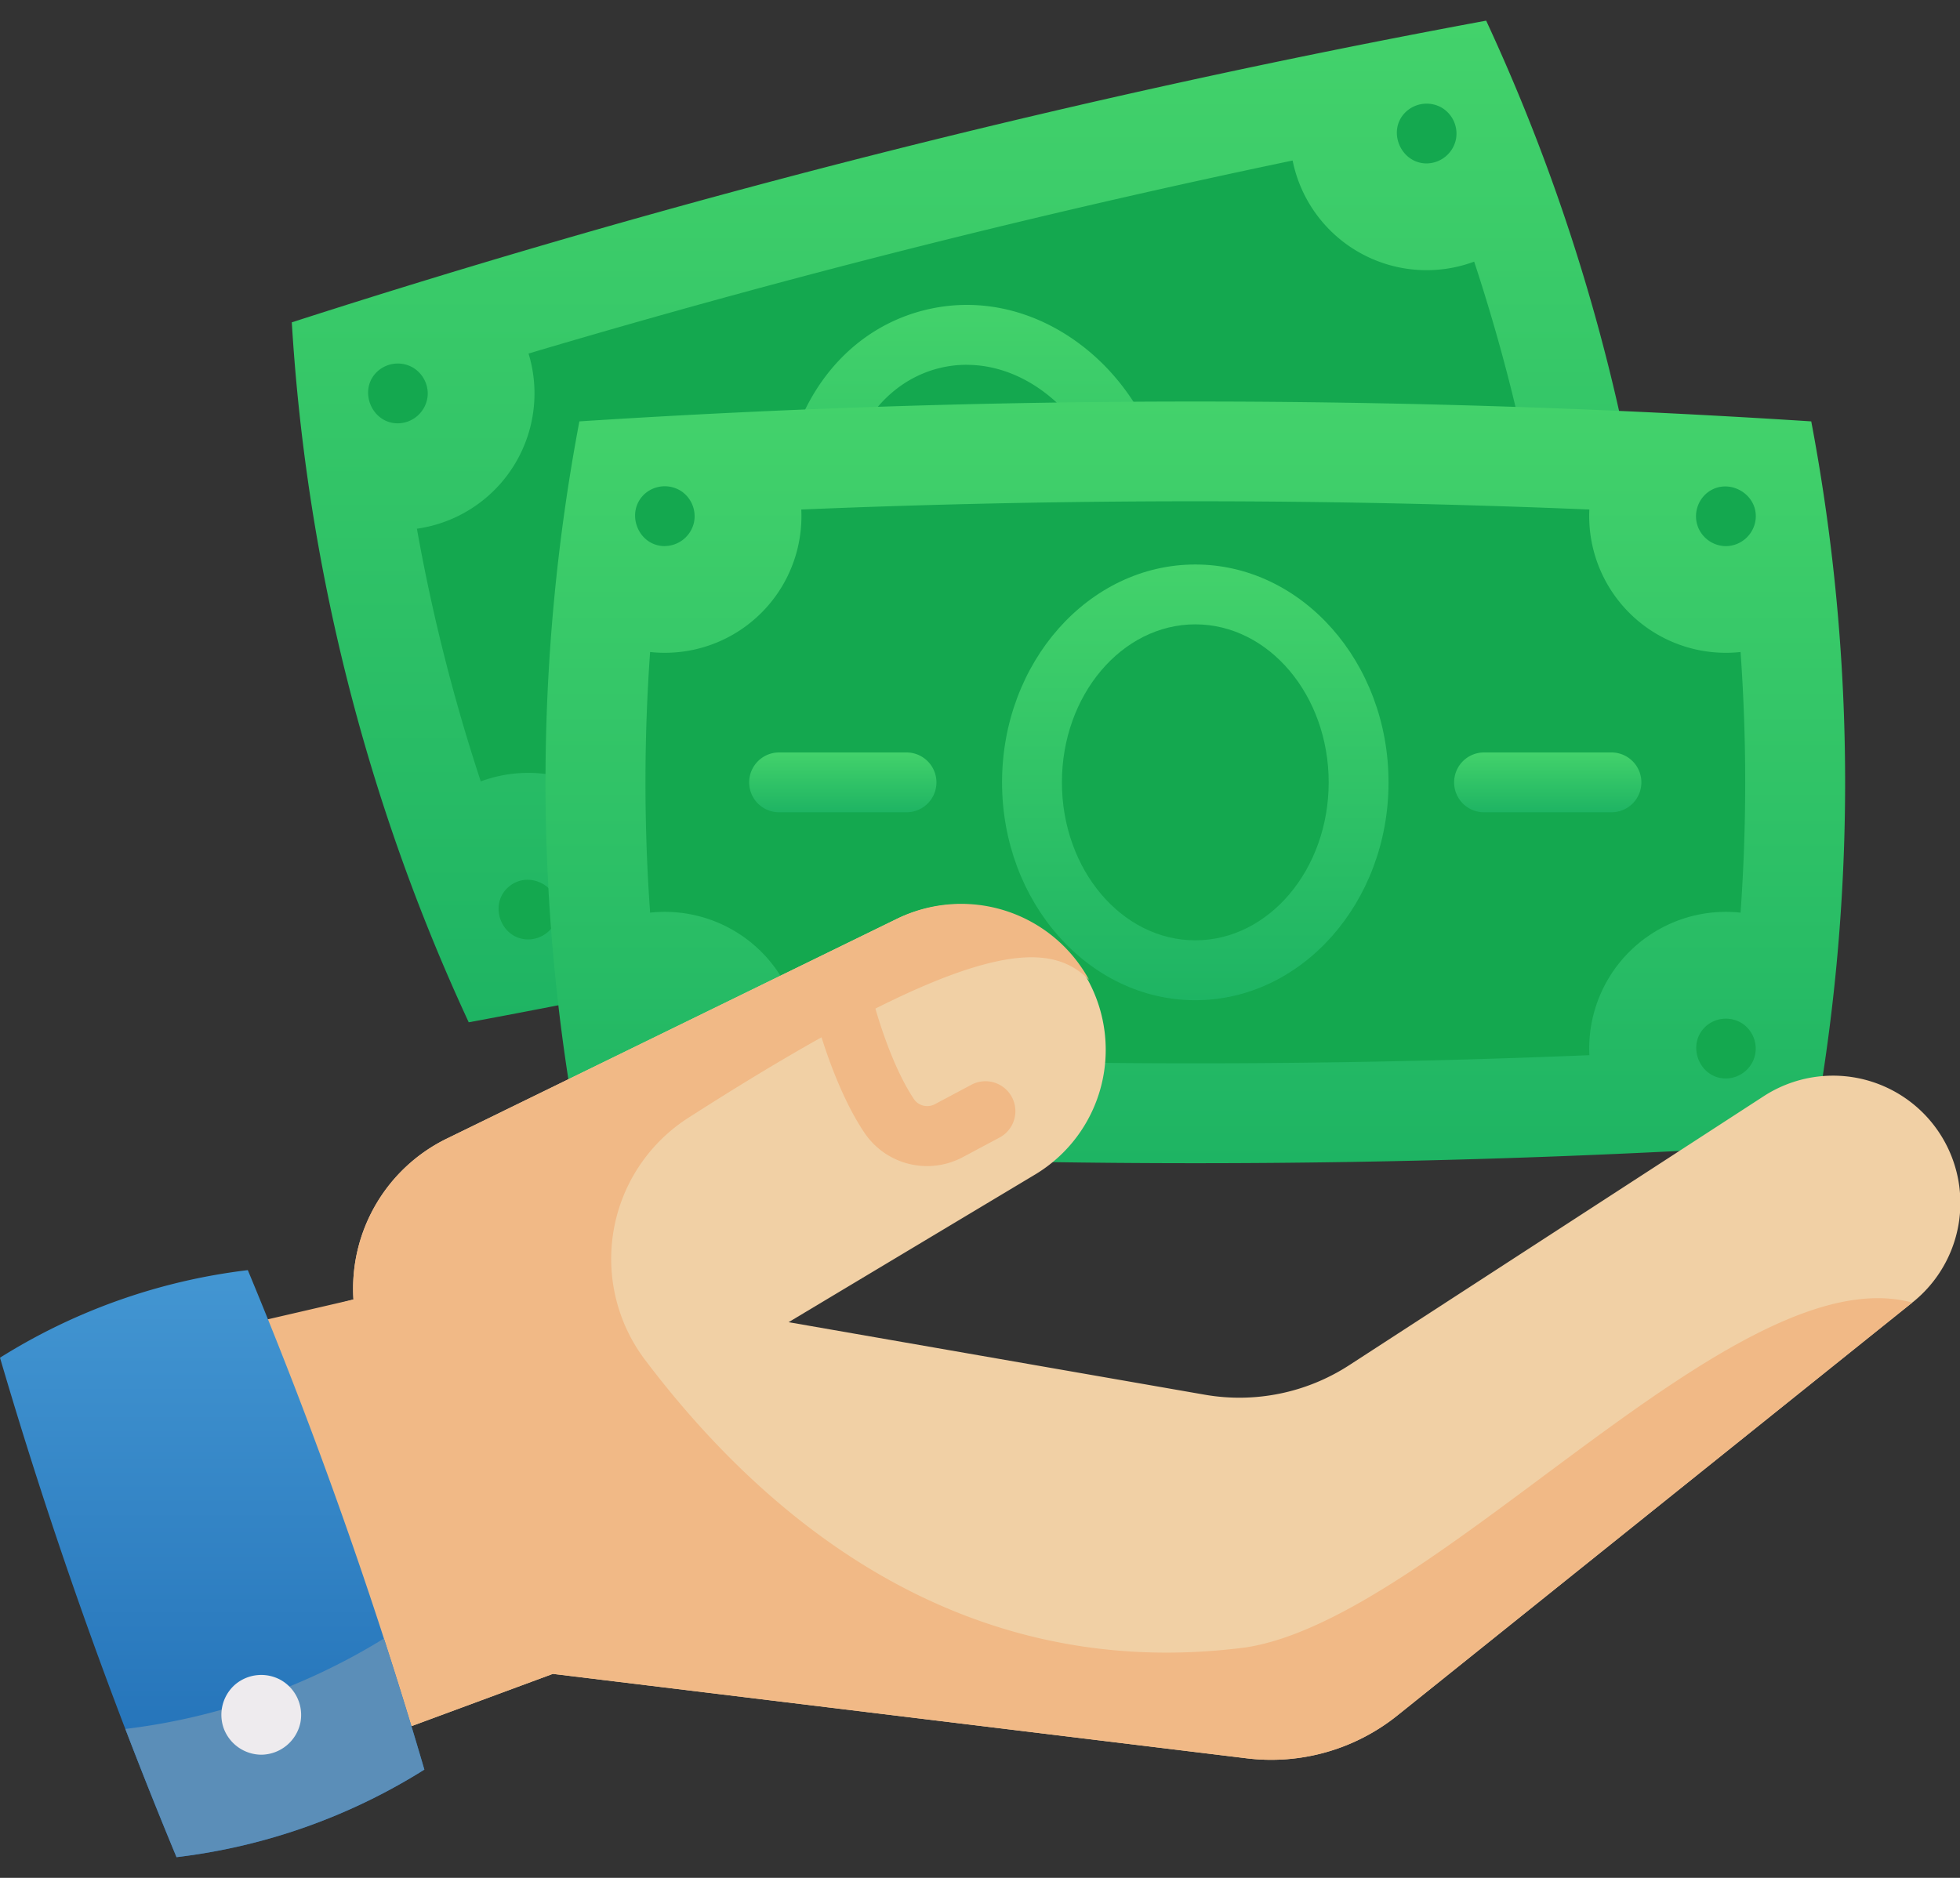
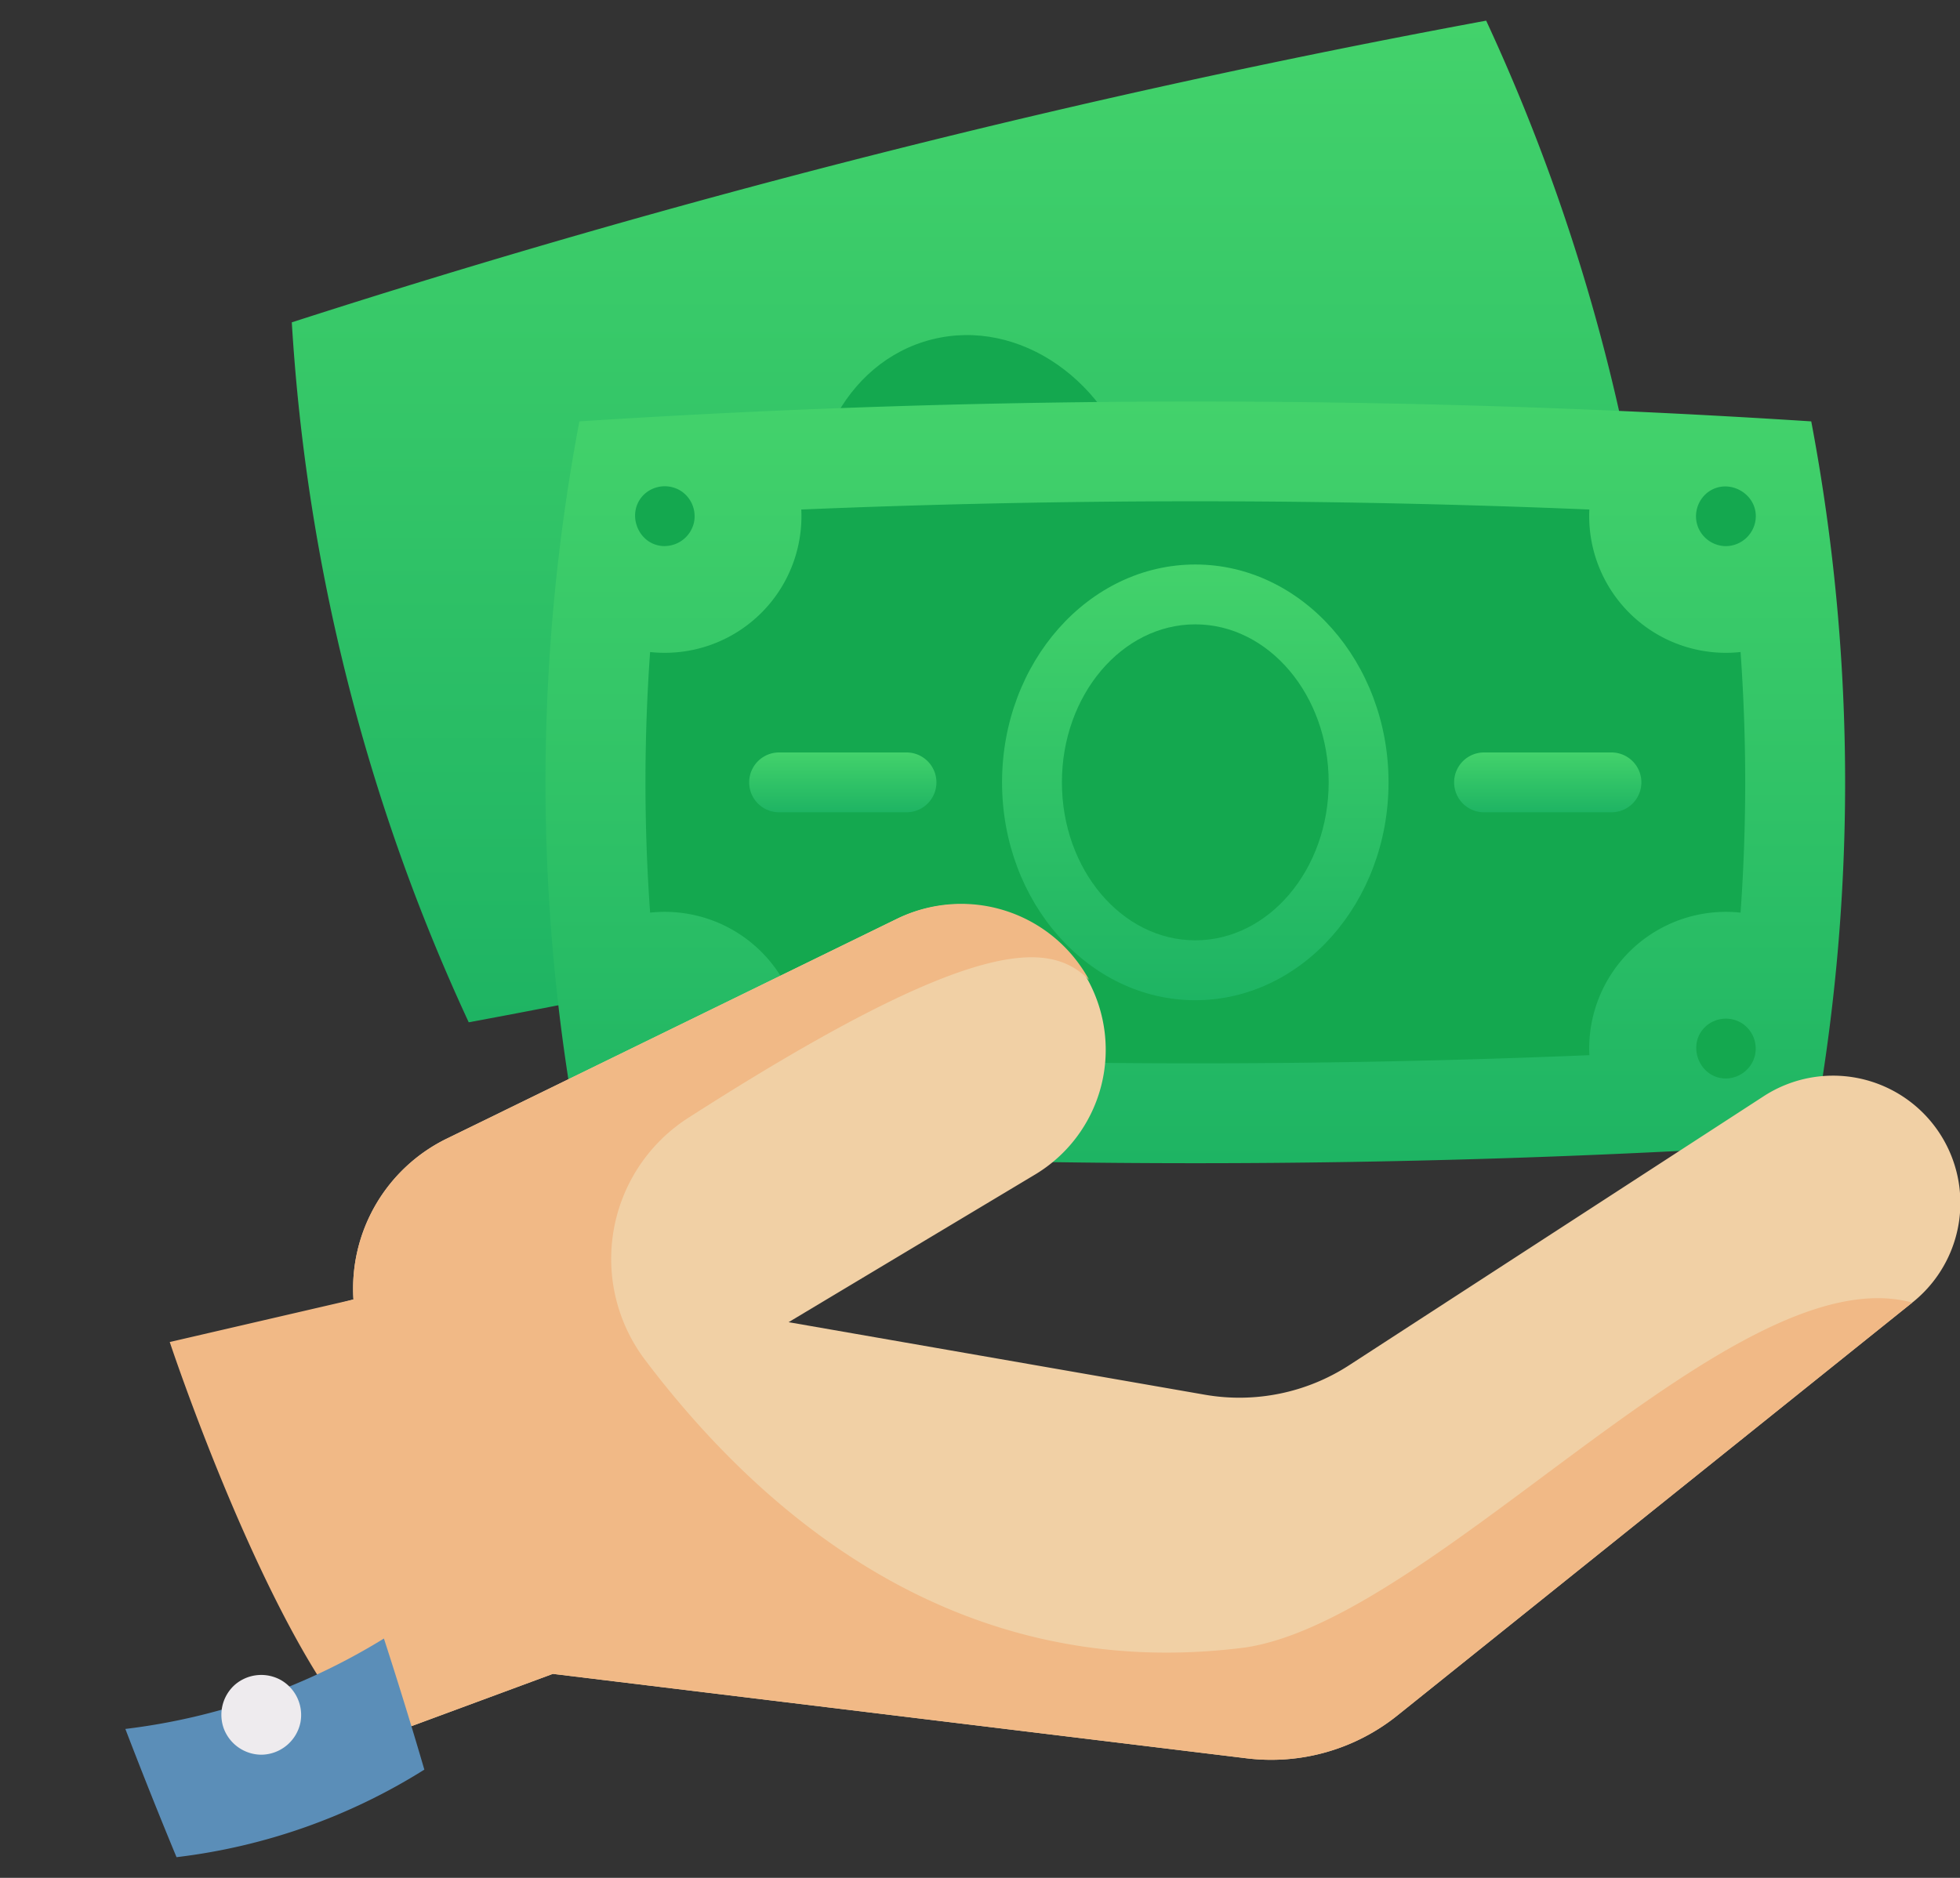
<svg xmlns="http://www.w3.org/2000/svg" width="48" height="46" fill="none">
  <rect width="100%" height="100%" fill="#333333" stroke="none" />
  <path d="M36.396.506a234.154 234.154 0 00-29.25 7.39 47.538 47.538 0 004.333 17.146 234.182 234.182 0 0029.249-7.39A47.538 47.538 0 0036.396.506z" fill="url(#paint0_linear_747_297646)" />
-   <path d="M37.665 12.6a3.347 3.347 0 00-2.735 4.292 232.78 232.78 0 01-18.712 4.727 3.347 3.347 0 00-4.444-2.478 44.88 44.88 0 01-1.564-6.19 3.347 3.347 0 002.734-4.291 232.583 232.583 0 0118.712-4.728c.01.053.023.106.036.159a3.347 3.347 0 004.41 2.318 44.889 44.889 0 011.563 6.19zm-2.727-8.597c-.636 0-.975-.801-.52-1.252a.743.743 0 01.902-.106.74.74 0 01.337.76.74.74 0 01-.72.598zM12.936 23.012c-.672 0-.987-.874-.465-1.3.522-.424 1.316.049 1.184.71a.739.739 0 01-.719.59zM9.742 10.37c-.654 0-.98-.837-.493-1.277a.74.74 0 01.822-.111c.284.143.45.465.393.78a.741.741 0 01-.722.608z" fill="#14A84F" />
  <path d="M25.076 17.246c2.143-.541 3.375-2.98 2.752-5.445-.623-2.467-2.865-4.027-5.007-3.486-2.143.541-3.375 2.98-2.752 5.445.623 2.466 2.865 4.027 5.007 3.486z" fill="#14A84F" />
-   <path d="M24.197 18.078c-.909 0-1.813-.29-2.623-.854-1.09-.759-1.88-1.928-2.225-3.291-.345-1.364-.204-2.768.395-3.953.616-1.22 1.641-2.066 2.886-2.38 1.244-.315 2.548-.058 3.67.723 1.09.759 1.88 1.928 2.225 3.291.345 1.364.205 2.768-.394 3.953-.617 1.22-1.642 2.066-2.887 2.38a4.243 4.243 0 01-1.047.131zm-.525-9.142c-.23 0-.458.028-.683.085-.827.21-1.514.785-1.937 1.62-.44.87-.54 1.912-.282 2.933.258 1.02.841 1.89 1.642 2.447.768.534 1.646.714 2.473.505.827-.209 1.515-.784 1.937-1.62.44-.87.54-1.912.282-2.932-.258-1.021-.841-1.89-1.641-2.447-.56-.39-1.177-.59-1.79-.59z" fill="url(#paint1_linear_747_297646)" />
  <path d="M44.357 10.322a234.16 234.16 0 00-30.168 0 47.536 47.536 0 000 17.685c10.056.649 20.112.649 30.168 0a47.536 47.536 0 000-17.685z" fill="url(#paint2_linear_747_297646)" />
  <path d="M42.626 22.356a3.348 3.348 0 00-3.703 3.491 232.517 232.517 0 01-19.3 0 3.347 3.347 0 00-3.702-3.491 44.871 44.871 0 010-6.384 3.347 3.347 0 003.702-3.491c3.222-.134 6.45-.202 9.65-.202s6.43.068 9.65.202a3.348 3.348 0 003.703 3.491 44.9 44.9 0 010 6.384zm-.359 4.062c-.673 0-.986-.87-.466-1.3a.74.74 0 01.848-.059.74.74 0 01.33.791.739.739 0 01-.712.568zm0-13.04a.74.74 0 01-.69-.486.74.74 0 01.235-.823c.517-.405 1.29.05 1.176.701a.74.74 0 01-.721.608zm-25.987-.001c-.663 0-.978-.841-.488-1.282a.74.74 0 01.894-.062.741.741 0 01.31.761.74.74 0 01-.716.582z" fill="#14A84F" />
  <path d="M29.273 23.767c2.209 0 4-2.06 4-4.603 0-2.542-1.792-4.604-4-4.604-2.209 0-4 2.062-4 4.604 0 2.542 1.791 4.603 4 4.603z" fill="#14A84F" />
  <path d="M29.273 24.501c-2.61 0-4.733-2.394-4.733-5.336 0-2.943 2.123-5.337 4.733-5.337 2.609 0 4.732 2.394 4.732 5.337 0 2.942-2.123 5.336-4.733 5.336zm0-9.207c-1.802 0-3.267 1.737-3.267 3.87 0 2.135 1.465 3.87 3.267 3.87 1.8 0 3.266-1.735 3.266-3.87 0-2.133-1.466-3.87-3.267-3.87z" fill="url(#paint3_linear_747_297646)" />
  <path d="M39.464 19.898h-3.12a.733.733 0 110-1.466h3.12a.733.733 0 110 1.466z" fill="url(#paint4_linear_747_297646)" />
  <path d="M22.202 19.898H19.08a.733.733 0 110-1.466h3.12a.733.733 0 110 1.466z" fill="url(#paint5_linear_747_297646)" />
  <path d="M46.832 31.907L34.22 42.023a4.936 4.936 0 01-3.686 1.049L13.54 41.003l-4.53 1.675c-2.432-2.502-1.433-10.551-1.433-10.551l1.079-.296a4.09 4.09 0 012.286-3.94l7.288-3.558 3.748-1.831a3.563 3.563 0 013.393 6.256l-6.058 3.63 10.195 1.777a4.938 4.938 0 003.535-.724l10.14-6.582a3.118 3.118 0 013.65 5.048z" fill="#F1D0A5" />
  <path d="M30.508 40.355c-6.983.907-11.796-3.188-14.708-7.04a4.105 4.105 0 011.058-5.934c7.031-4.507 8.85-4.341 9.814-3.377a3.563 3.563 0 00-4.694-1.502l-3.748 1.83-5.907 2.885v.002l-1.381.673a4.088 4.088 0 00-2.286 3.94l-4.499 1.042s2.42 7.303 4.854 9.804l4.528-1.675 16.996 2.069a4.936 4.936 0 003.686-1.05l12.61-10.114c-4.357-1.183-11.62 7.727-16.324 8.447z" fill="#F1B986" />
-   <path d="M22.704 28.564c-.6 0-1.183-.291-1.539-.823-.772-1.153-1.203-2.868-1.221-2.94a.733.733 0 011.423-.354c.008.033.392 1.546 1.016 2.478.11.164.335.218.512.123l.909-.484a.733.733 0 01.69 1.293l-.909.485c-.28.15-.583.222-.881.222z" fill="#F1B986" />
-   <path d="M6.069 31.113A14.69 14.69 0 000 33.258a118.99 118.99 0 004.323 12.235 14.69 14.69 0 006.07-2.145 118.978 118.978 0 00-4.324-12.235z" fill="url(#paint6_linear_747_297646)" />
  <path d="M10.393 43.348a14.672 14.672 0 01-6.07 2.145c-.432-1.042-.85-2.09-1.253-3.141a15.616 15.616 0 006.332-2.215c.345 1.065.676 2.136.99 3.211z" fill="#5B8EB8" />
  <path d="M6.398 42.983a.989.989 0 01-.915-.634.986.986 0 01.27-1.08.987.987 0 011.134-.11.986.986 0 01.47 1.037.988.988 0 01-.959.787z" fill="#EEEBEE" />
  <defs>
    <linearGradient id="paint0_linear_747_297646" x1="23.937" y1=".506" x2="23.937" y2="25.042" gradientUnits="userSpaceOnUse">
      <stop stop-color="#43D26B" />
      <stop offset="1" stop-color="#1EB463" />
    </linearGradient>
    <linearGradient id="paint1_linear_747_297646" x1="23.937" y1="7.469" x2="23.937" y2="18.078" gradientUnits="userSpaceOnUse">
      <stop stop-color="#43D26B" />
      <stop offset="1" stop-color="#1EB463" />
    </linearGradient>
    <linearGradient id="paint2_linear_747_297646" x1="29.273" y1="9.836" x2="29.273" y2="28.493" gradientUnits="userSpaceOnUse">
      <stop stop-color="#43D26B" />
      <stop offset="1" stop-color="#1EB463" />
    </linearGradient>
    <linearGradient id="paint3_linear_747_297646" x1="29.273" y1="13.828" x2="29.273" y2="24.501" gradientUnits="userSpaceOnUse">
      <stop stop-color="#43D26B" />
      <stop offset="1" stop-color="#1EB463" />
    </linearGradient>
    <linearGradient id="paint4_linear_747_297646" x1="37.904" y1="18.432" x2="37.904" y2="19.898" gradientUnits="userSpaceOnUse">
      <stop stop-color="#43D26B" />
      <stop offset="1" stop-color="#1EB463" />
    </linearGradient>
    <linearGradient id="paint5_linear_747_297646" x1="20.641" y1="18.432" x2="20.641" y2="19.898" gradientUnits="userSpaceOnUse">
      <stop stop-color="#43D26B" />
      <stop offset="1" stop-color="#1EB463" />
    </linearGradient>
    <linearGradient id="paint6_linear_747_297646" x1="5.196" y1="31.113" x2="5.196" y2="45.493" gradientUnits="userSpaceOnUse">
      <stop stop-color="#4396D2" />
      <stop offset="1" stop-color="#1E6CB4" />
    </linearGradient>
  </defs>
</svg>